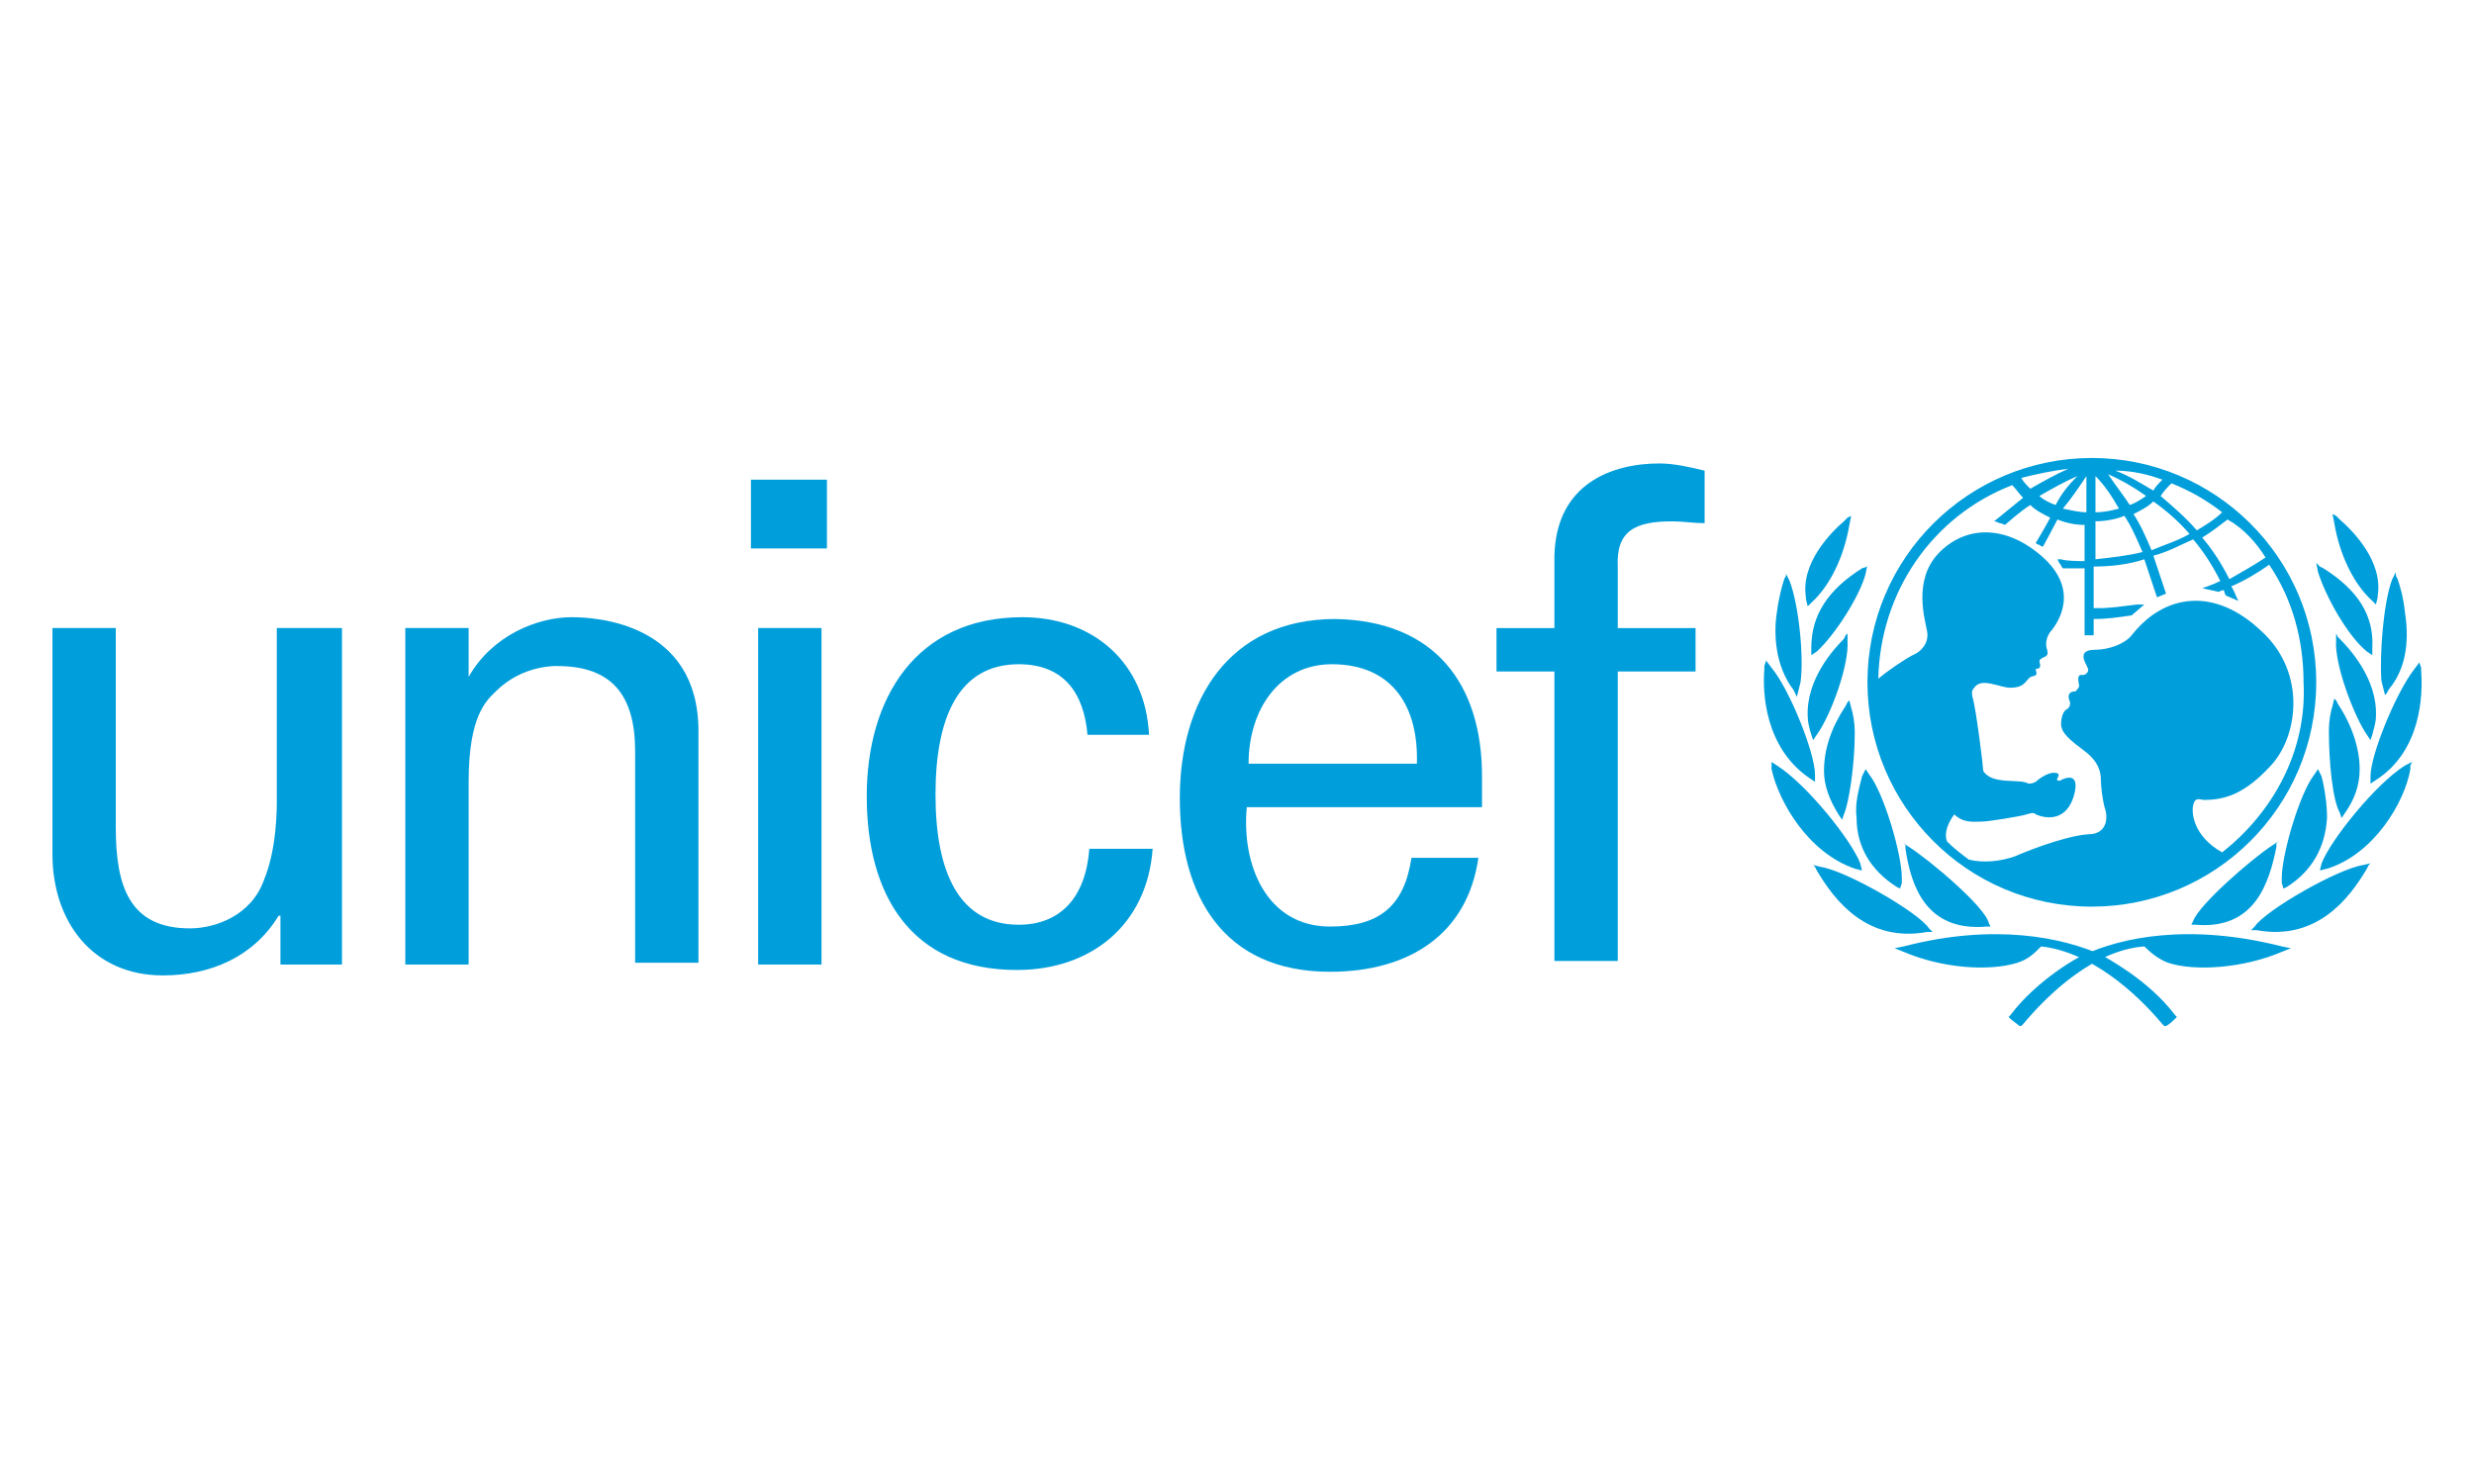
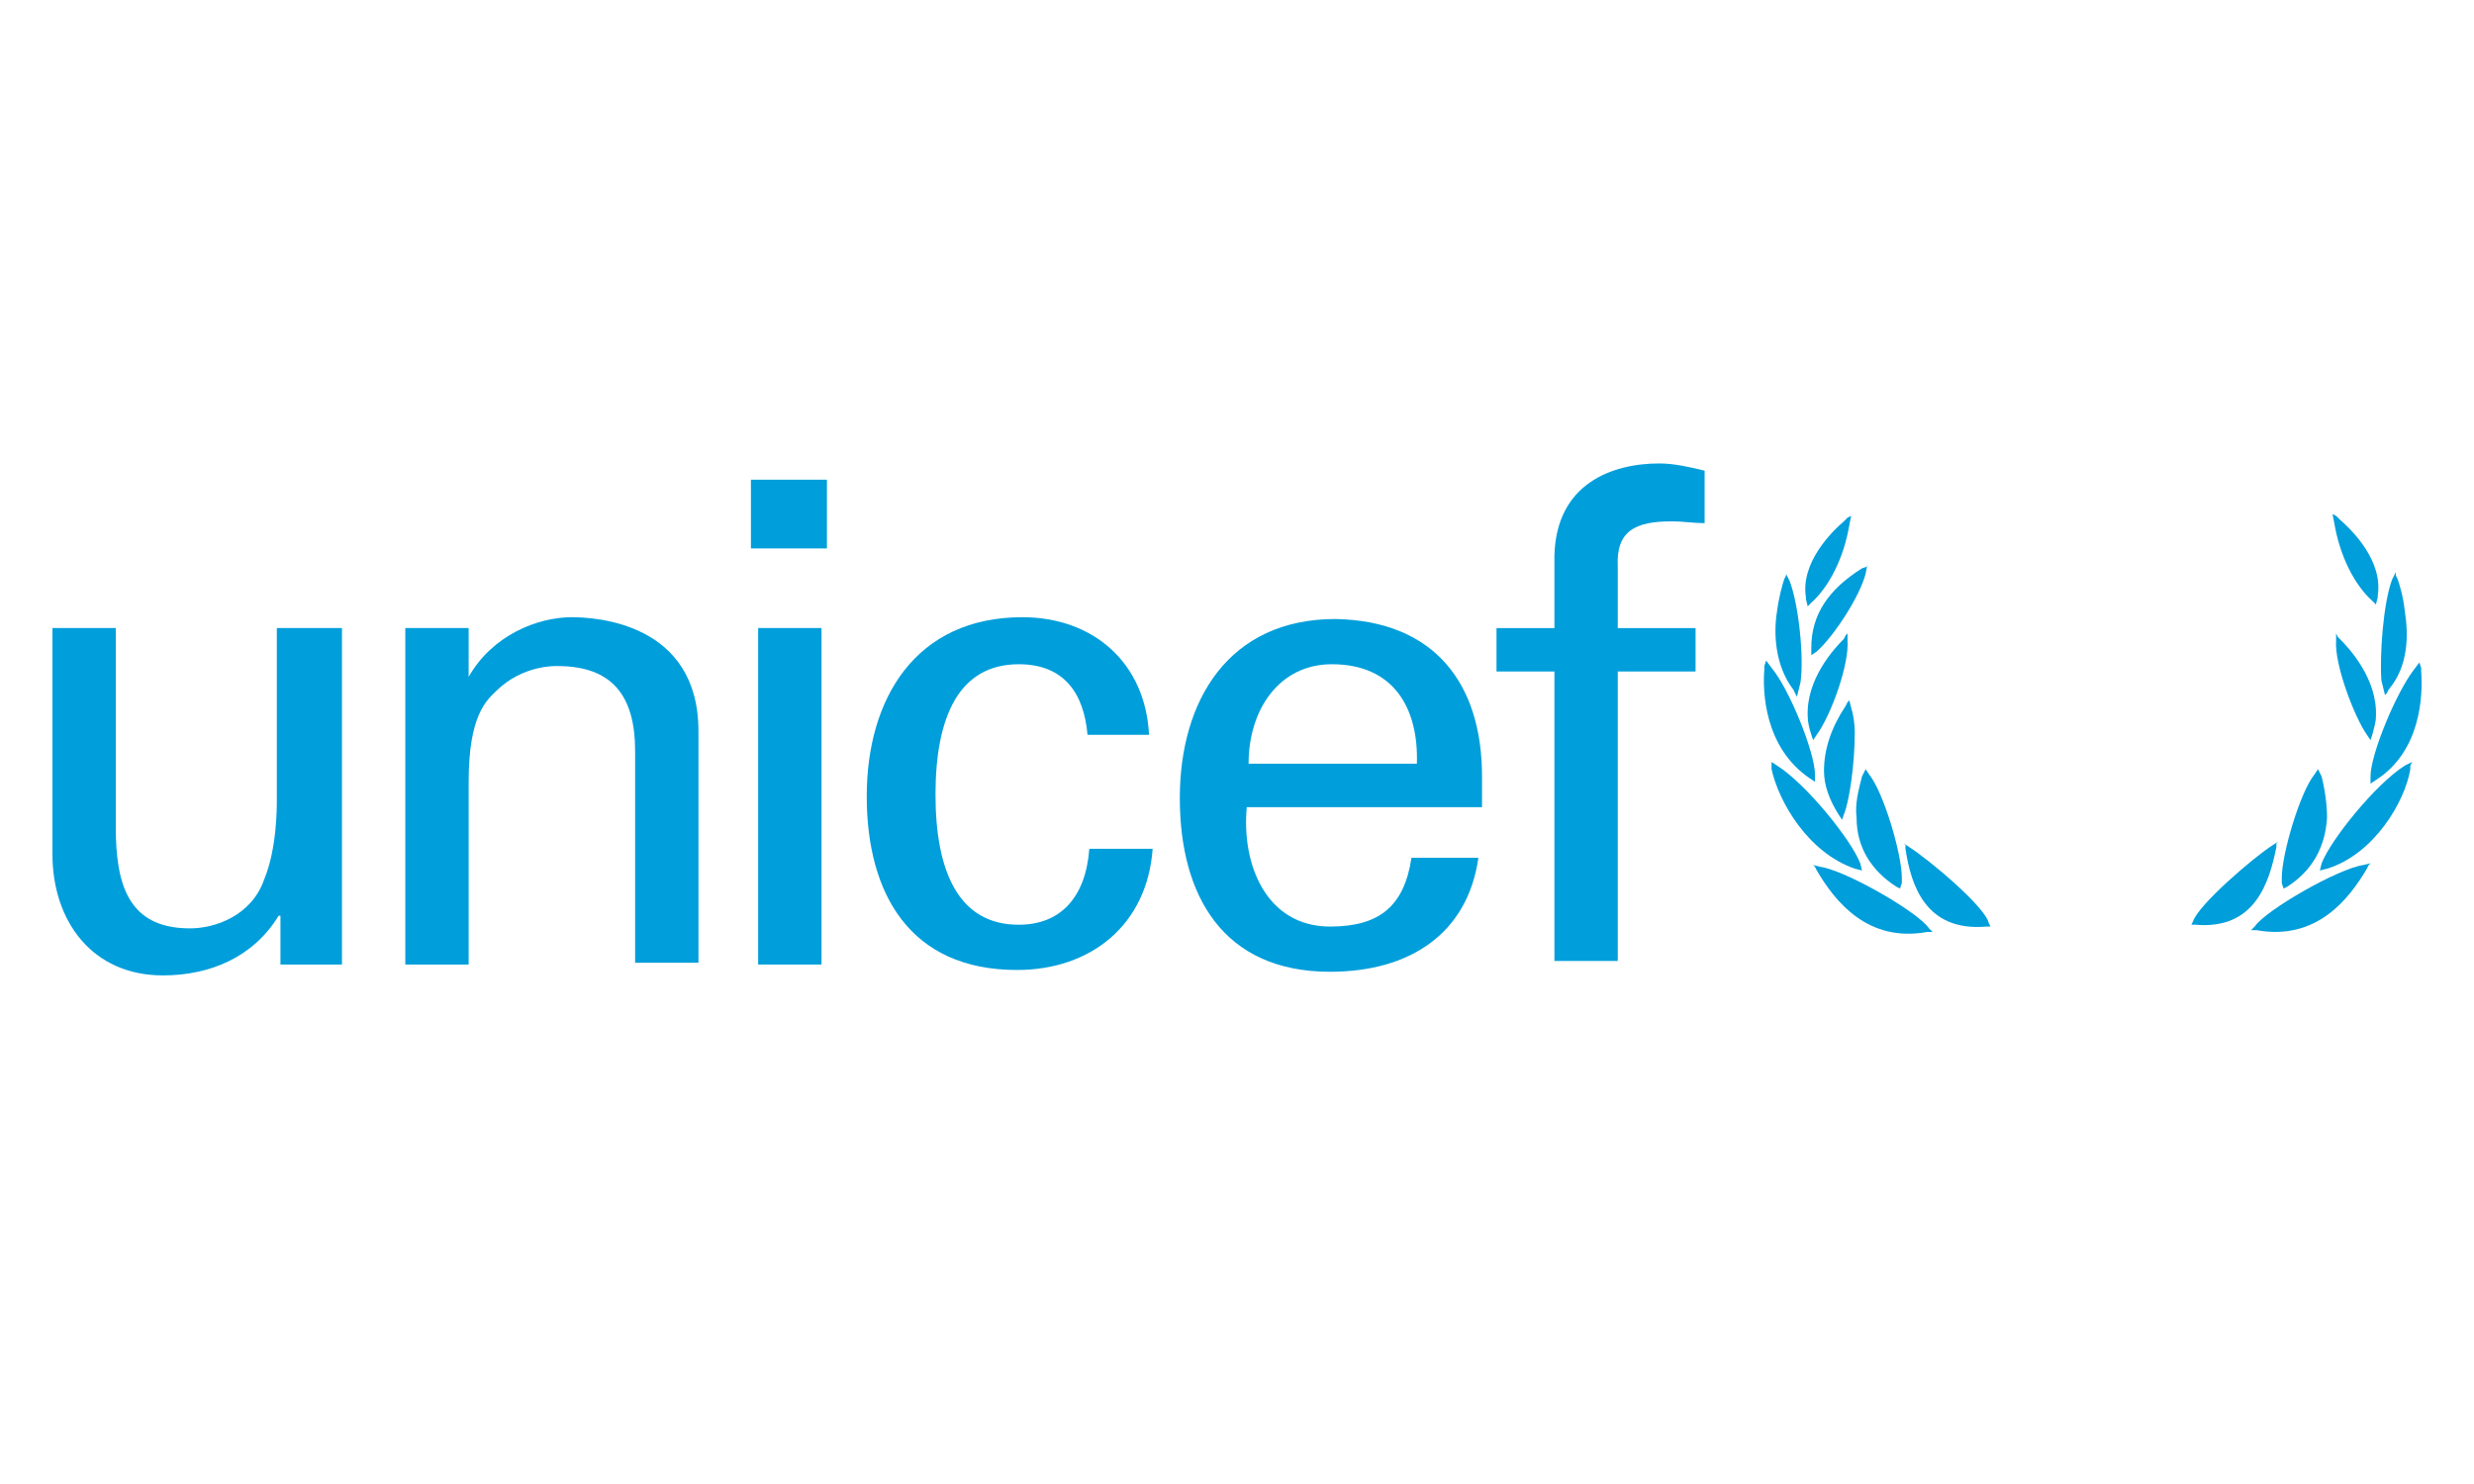
<svg xmlns="http://www.w3.org/2000/svg" width="150" height="90" viewBox="0 0 150 90" fill="none">
-   <path d="M126.829 27.775C119.369 27.775 113.225 33.81 113.225 41.38C113.225 48.841 119.259 54.985 126.829 54.985C134.29 54.985 140.434 48.95 140.434 41.38C140.434 33.81 134.29 27.775 126.829 27.775ZM137.362 33.81C136.704 34.249 135.936 34.688 135.168 35.126C134.729 34.249 134.18 33.371 133.522 32.603C134.071 32.274 134.619 31.835 135.058 31.506C136.045 32.054 136.813 32.932 137.362 33.81ZM131.657 29.311C132.754 29.75 133.741 30.299 134.729 31.067C134.29 31.506 133.741 31.835 133.193 32.164C132.534 31.396 131.766 30.738 130.998 30.079C131.218 29.75 131.437 29.531 131.657 29.311ZM132.754 32.383C131.986 32.822 131.218 33.042 130.45 33.371C130.121 32.603 129.792 31.835 129.353 31.177C129.792 30.957 130.23 30.738 130.56 30.409C131.328 30.957 132.096 31.615 132.754 32.383ZM131.108 29.092C130.889 29.311 130.669 29.531 130.56 29.75C129.792 29.311 129.133 28.872 128.256 28.543C129.243 28.543 130.23 28.763 131.108 29.092ZM130.121 30.079C129.792 30.299 129.462 30.518 129.133 30.628C128.694 29.97 128.256 29.421 127.817 28.763C128.585 29.092 129.353 29.531 130.121 30.079ZM127.049 28.872C127.597 29.421 128.036 30.079 128.475 30.847C128.036 30.957 127.597 31.067 127.049 31.067V28.872ZM127.049 31.615C127.597 31.615 128.256 31.506 128.804 31.286C129.243 31.945 129.572 32.713 129.901 33.481C129.024 33.7 128.036 33.81 127.049 33.919V31.615ZM126.5 28.872V31.067C126.061 31.067 125.622 30.957 125.074 30.847C125.622 30.189 126.061 29.531 126.5 28.872ZM124.635 30.628C124.306 30.518 123.867 30.299 123.648 30.079C124.416 29.641 125.184 29.202 125.952 28.872C125.403 29.421 124.964 29.97 124.635 30.628ZM125.403 28.434C124.635 28.763 123.867 29.202 123.099 29.641C122.88 29.421 122.66 29.202 122.55 28.982C123.428 28.763 124.416 28.543 125.403 28.434ZM134.729 51.693C132.973 50.706 132.864 49.28 132.973 48.841C133.083 48.292 133.412 48.512 133.632 48.512C134.839 48.512 136.045 48.182 137.581 46.537C139.337 44.781 139.885 40.831 137.143 38.308C134.29 35.565 131.218 36.004 129.243 38.528C128.804 39.076 127.817 39.405 127.049 39.405C125.732 39.405 126.61 40.393 126.61 40.612C126.61 40.831 126.39 40.941 126.281 40.941C125.842 40.831 126.061 41.49 126.061 41.599C126.061 41.709 125.842 41.929 125.842 41.929C125.293 41.929 125.403 42.367 125.513 42.587C125.513 42.697 125.513 42.916 125.293 43.026C125.074 43.136 124.964 43.574 124.964 43.904C124.964 44.452 125.513 44.891 126.39 45.549C127.268 46.208 127.378 46.866 127.378 47.305C127.378 47.744 127.488 48.512 127.597 48.95C127.817 49.499 127.817 50.596 126.61 50.596C125.074 50.706 122.441 51.803 122.221 51.913C121.344 52.242 120.246 52.352 119.369 52.132C118.93 51.803 118.491 51.474 118.052 51.035C117.833 50.486 118.162 49.828 118.491 49.389C119.04 49.938 119.698 49.828 120.137 49.828C120.576 49.828 122.55 49.499 122.88 49.389C123.209 49.28 123.318 49.28 123.428 49.389C124.196 49.718 125.293 49.718 125.732 48.292C126.171 46.756 125.184 47.195 124.964 47.305C124.854 47.414 124.635 47.305 124.745 47.195C124.964 46.866 124.635 46.866 124.525 46.866C124.086 46.866 123.538 47.305 123.428 47.414C123.209 47.524 123.099 47.524 122.989 47.524C122.441 47.195 120.795 47.634 120.246 46.756C120.246 46.537 119.808 42.916 119.588 42.258C119.588 42.148 119.478 41.929 119.698 41.709C120.137 41.051 121.234 41.709 121.892 41.709C122.66 41.709 122.77 41.38 122.989 41.161C123.209 40.941 123.318 41.051 123.428 40.941C123.538 40.831 123.428 40.722 123.428 40.612C123.428 40.502 123.538 40.612 123.648 40.502C123.757 40.393 123.648 40.173 123.648 40.063C123.867 39.734 124.306 39.954 124.086 39.295C123.977 38.857 124.196 38.418 124.416 38.198C124.745 37.76 126.171 35.785 123.757 33.7C121.453 31.725 119.04 31.945 117.503 33.59C115.967 35.236 116.735 37.65 116.845 38.308C116.955 38.966 116.516 39.515 115.967 39.734C115.529 39.954 114.541 40.612 113.883 41.161C113.993 35.894 117.174 31.286 122.002 29.421C122.221 29.641 122.441 29.97 122.66 30.189C122.112 30.628 120.905 31.615 120.905 31.615C120.905 31.615 121.014 31.615 121.234 31.725C121.344 31.725 121.563 31.835 121.563 31.835C121.563 31.835 122.55 30.957 123.099 30.628C123.428 30.957 123.867 31.177 124.306 31.396C124.086 31.835 123.428 32.932 123.428 32.932C123.428 32.932 123.538 33.042 123.648 33.042C123.757 33.151 123.867 33.151 123.867 33.151C123.867 33.151 124.525 31.945 124.745 31.506C125.293 31.725 125.842 31.835 126.39 31.835V34.029C126.061 34.029 125.293 34.029 124.964 33.919H124.745L124.854 34.139C124.964 34.249 124.964 34.358 125.074 34.468C125.293 34.468 126.061 34.468 126.39 34.468V38.528H126.939V37.54C127.817 37.54 128.475 37.43 129.243 37.321L130.011 36.662H129.572C128.694 36.772 127.926 36.882 127.268 36.882C127.268 36.882 127.049 36.882 126.939 36.882V34.358C127.926 34.358 129.024 34.249 130.011 33.919C130.23 34.578 130.779 36.224 130.779 36.224L131.328 36.004C131.328 36.004 130.779 34.358 130.56 33.7C131.437 33.481 132.205 33.042 132.973 32.713C133.632 33.481 134.18 34.358 134.619 35.236C134.18 35.456 133.522 35.675 133.522 35.675C134.071 35.785 134.509 35.894 134.509 35.894C134.509 35.894 134.729 35.785 134.839 35.785C134.839 35.894 134.948 36.114 134.948 36.114L135.716 36.443L135.607 36.224C135.607 36.224 135.387 35.675 135.277 35.565C136.045 35.236 136.813 34.797 137.581 34.249C139.008 36.333 139.666 38.857 139.666 41.38C139.885 45.549 137.801 49.28 134.729 51.693Z" fill="#009EDB" />
  <path d="M112.017 31.395L111.798 31.614C111.03 32.273 109.164 34.138 109.494 36.222V36.332L109.603 36.771L109.823 36.551C110.92 35.564 111.798 33.809 112.127 31.834L112.237 31.285L112.017 31.395Z" fill="#009EDB" />
  <path d="M108.288 34.907L108.178 35.126C108.068 35.455 107.849 36.223 107.739 37.101C107.52 38.417 107.63 40.392 108.727 41.819L108.836 42.038L108.946 42.258L109.166 41.38C109.385 39.844 109.056 36.662 108.507 35.236L108.288 34.797V34.907Z" fill="#009EDB" />
  <path d="M106.972 40.392V40.611C106.862 41.928 106.972 45.329 109.715 47.194L110.044 47.413V46.975C110.044 45.658 108.508 41.818 107.411 40.501L107.082 40.062L106.972 40.392Z" fill="#009EDB" />
  <path d="M107.41 46.428V46.648C107.849 48.623 109.604 51.695 112.457 52.682L112.896 52.792L112.786 52.353C112.238 50.927 109.495 47.526 107.739 46.428L107.41 46.209V46.428Z" fill="#009EDB" />
  <path d="M113.221 34.358L112.892 34.468C110.808 35.784 109.82 37.32 109.82 39.295V39.734L110.149 39.514C111.247 38.527 112.783 36.113 113.112 34.797L113.221 34.248V34.358Z" fill="#009EDB" />
  <path d="M111.907 38.526L111.797 38.745C111.248 39.294 109.493 41.159 109.603 43.463C109.603 43.792 109.712 44.231 109.822 44.56L109.932 44.889L110.151 44.56C111.029 43.353 112.126 40.281 112.016 38.855V38.416L111.907 38.526Z" fill="#009EDB" />
  <path d="M112.016 42.586L111.906 42.806C111.029 44.122 110.59 45.439 110.59 46.755C110.59 47.633 110.919 48.511 111.468 49.389L111.687 49.718L111.797 49.389C112.126 48.621 112.455 46.317 112.455 44.451C112.455 43.793 112.345 43.245 112.236 42.915L112.126 42.477L112.016 42.586Z" fill="#009EDB" />
  <path d="M113.005 46.866L112.895 47.085C112.676 47.963 112.457 48.731 112.566 49.609C112.566 51.364 113.444 52.791 114.98 53.778L115.199 53.888L115.309 53.559V53.229C115.309 51.803 114.212 48.073 113.334 46.976L113.115 46.647L113.005 46.866Z" fill="#009EDB" />
  <path d="M110.043 52.571L110.153 52.79C111.25 54.655 113.225 57.179 116.846 56.52H117.175L116.955 56.301C116.297 55.313 111.908 52.79 110.372 52.571L109.934 52.461L110.043 52.571Z" fill="#009EDB" />
-   <path d="M115.42 57.397L114.871 57.507L115.42 57.726C117.724 58.713 120.576 58.933 122.332 58.384C122.99 58.165 123.319 57.836 123.758 57.397C126.72 57.726 129.463 60.14 131.109 62.115L131.219 62.224H131.328C131.548 62.115 131.767 61.895 131.877 61.785L131.987 61.676L131.877 61.566C130.231 59.372 127.598 58.055 127.488 57.945C125.075 56.848 120.905 55.971 115.42 57.397Z" fill="#009EDB" />
  <path d="M115.53 51.256V51.476C115.859 53.67 116.737 56.523 120.467 56.193H120.686L120.577 55.974C120.357 54.986 116.956 52.134 115.749 51.366L115.42 51.147L115.53 51.256Z" fill="#009EDB" />
  <path d="M141.42 31.176L141.53 31.724C141.859 33.699 142.737 35.455 143.834 36.442L144.053 36.661L144.163 36.223V36.113C144.492 34.028 142.627 32.163 141.859 31.505L141.639 31.285L141.42 31.176Z" fill="#009EDB" />
  <path d="M145.263 34.69L145.043 35.128C144.495 36.555 144.275 39.736 144.385 41.272L144.604 42.15L144.714 42.04L144.824 41.821C146.031 40.395 146.031 38.529 145.811 37.103C145.701 36.116 145.482 35.458 145.372 35.128L145.263 34.909V34.69Z" fill="#009EDB" />
  <path d="M146.687 40.174L146.358 40.613C145.261 42.039 143.725 45.769 143.725 47.086V47.525L144.054 47.305C146.797 45.55 146.906 42.149 146.797 40.722V40.503L146.687 40.174Z" fill="#009EDB" />
  <path d="M146.25 46.209L145.811 46.428C144.055 47.526 141.313 50.927 140.764 52.353L140.654 52.792L141.093 52.682C143.946 51.804 145.811 48.623 146.14 46.648V46.428L146.25 46.209Z" fill="#009EDB" />
-   <path d="M140.434 34.139L140.543 34.687C140.982 36.114 142.299 38.527 143.506 39.515L143.835 39.734V39.295C143.944 37.32 142.957 35.784 140.872 34.468L140.653 34.358L140.434 34.139Z" fill="#009EDB" />
  <path d="M141.64 38.416V38.855C141.53 40.281 142.737 43.463 143.505 44.56L143.724 44.889L143.834 44.56C143.944 44.121 144.054 43.792 144.054 43.463C144.163 41.159 142.408 39.294 141.859 38.745L141.75 38.635L141.64 38.416Z" fill="#009EDB" />
-   <path d="M141.532 42.369L141.423 42.808C141.313 43.137 141.203 43.686 141.203 44.344C141.203 46.209 141.423 48.513 141.861 49.281L141.971 49.61L142.191 49.281C142.739 48.513 143.068 47.636 143.068 46.648C143.068 45.441 142.629 44.015 141.752 42.698L141.642 42.479L141.532 42.369Z" fill="#009EDB" />
  <path d="M140.54 46.647L140.321 46.976C139.443 48.073 138.346 51.803 138.346 53.229C138.346 53.229 138.346 53.449 138.346 53.559L138.455 53.888L138.675 53.778C140.211 52.791 140.979 51.364 141.089 49.609C141.089 48.841 140.979 47.963 140.759 47.085L140.65 46.866L140.54 46.647Z" fill="#009EDB" />
  <path d="M143.726 52.352L143.287 52.461C141.751 52.681 137.362 55.204 136.704 56.192L136.484 56.411H136.814C140.434 57.069 142.409 54.546 143.506 52.681L143.616 52.461L143.726 52.352Z" fill="#009EDB" />
-   <path d="M126.28 57.945C126.17 57.945 123.537 59.372 121.891 61.566L121.781 61.676L121.891 61.785C122.001 61.895 122.33 62.115 122.44 62.224H122.549L122.659 62.115C124.305 60.14 127.048 57.616 130.01 57.397C130.449 57.836 130.888 58.165 131.436 58.384C133.082 58.933 136.044 58.713 138.348 57.726L138.897 57.507L138.348 57.397C132.753 55.971 128.584 56.848 126.28 57.945Z" fill="#009EDB" />
  <path d="M138.13 51.033L137.8 51.253C136.594 52.021 133.302 54.873 132.973 55.861L132.863 56.08H133.083C136.703 56.409 137.581 53.557 138.02 51.362V51.143L138.13 51.033Z" fill="#009EDB" />
  <path d="M45.529 29.092H50.137V33.261H45.529V29.092ZM45.968 38.088H49.808V58.495H45.968V38.088Z" fill="#009EDB" />
  <path d="M16.894 38.09H20.734V58.497H17.004V55.535H16.894C15.358 58.058 12.725 59.155 9.872 59.155C5.593 59.155 3.18 55.864 3.18 51.804V38.09H7.02V50.158C7.02 53.669 7.788 56.303 11.518 56.303C13.054 56.303 15.248 55.535 16.016 53.34C16.784 51.475 16.784 49.061 16.784 48.513V38.09H16.894Z" fill="#009EDB" />
  <path d="M28.414 41.052C29.841 38.529 32.583 37.432 34.668 37.432C36.094 37.432 42.348 37.761 42.348 44.344V58.387H38.508V45.551C38.508 42.149 37.082 40.394 33.79 40.394C33.79 40.394 31.706 40.284 30.06 41.93C29.511 42.478 28.414 43.356 28.414 47.416V58.497H24.574V38.09H28.414V41.052Z" fill="#009EDB" />
  <path d="M65.936 44.563C65.717 42.04 64.51 40.284 61.767 40.284C58.146 40.284 56.72 43.466 56.72 48.184C56.72 52.901 58.146 56.083 61.767 56.083C64.29 56.083 65.826 54.438 66.046 51.475H69.886C69.557 56.083 66.156 58.826 61.657 58.826C55.184 58.826 52.551 54.218 52.551 48.294C52.551 42.369 55.513 37.432 61.986 37.432C66.265 37.432 69.447 40.175 69.666 44.563H65.936Z" fill="#009EDB" />
  <path d="M75.593 48.951C75.263 52.462 76.799 56.193 80.64 56.193C83.602 56.193 85.138 54.986 85.577 52.023H89.636C88.978 56.632 85.467 58.935 80.64 58.935C74.166 58.935 71.533 54.328 71.533 48.403C71.533 42.478 74.496 37.541 80.969 37.541C87.003 37.651 89.856 41.491 89.856 47.086V48.951H75.593ZM85.906 46.318C86.016 42.917 84.48 40.284 80.749 40.284C77.567 40.284 75.702 43.027 75.702 46.318H85.906Z" fill="#009EDB" />
  <path d="M94.245 58.279V40.725H90.734V38.092H94.245V33.703C94.355 29.314 97.756 28.107 100.609 28.107C101.486 28.107 102.474 28.327 103.352 28.546V31.728C102.693 31.728 102.035 31.618 101.377 31.618C99.182 31.618 97.976 32.167 98.085 34.361V38.092H102.803V40.725H98.085V58.279H94.245Z" fill="#009EDB" />
</svg>